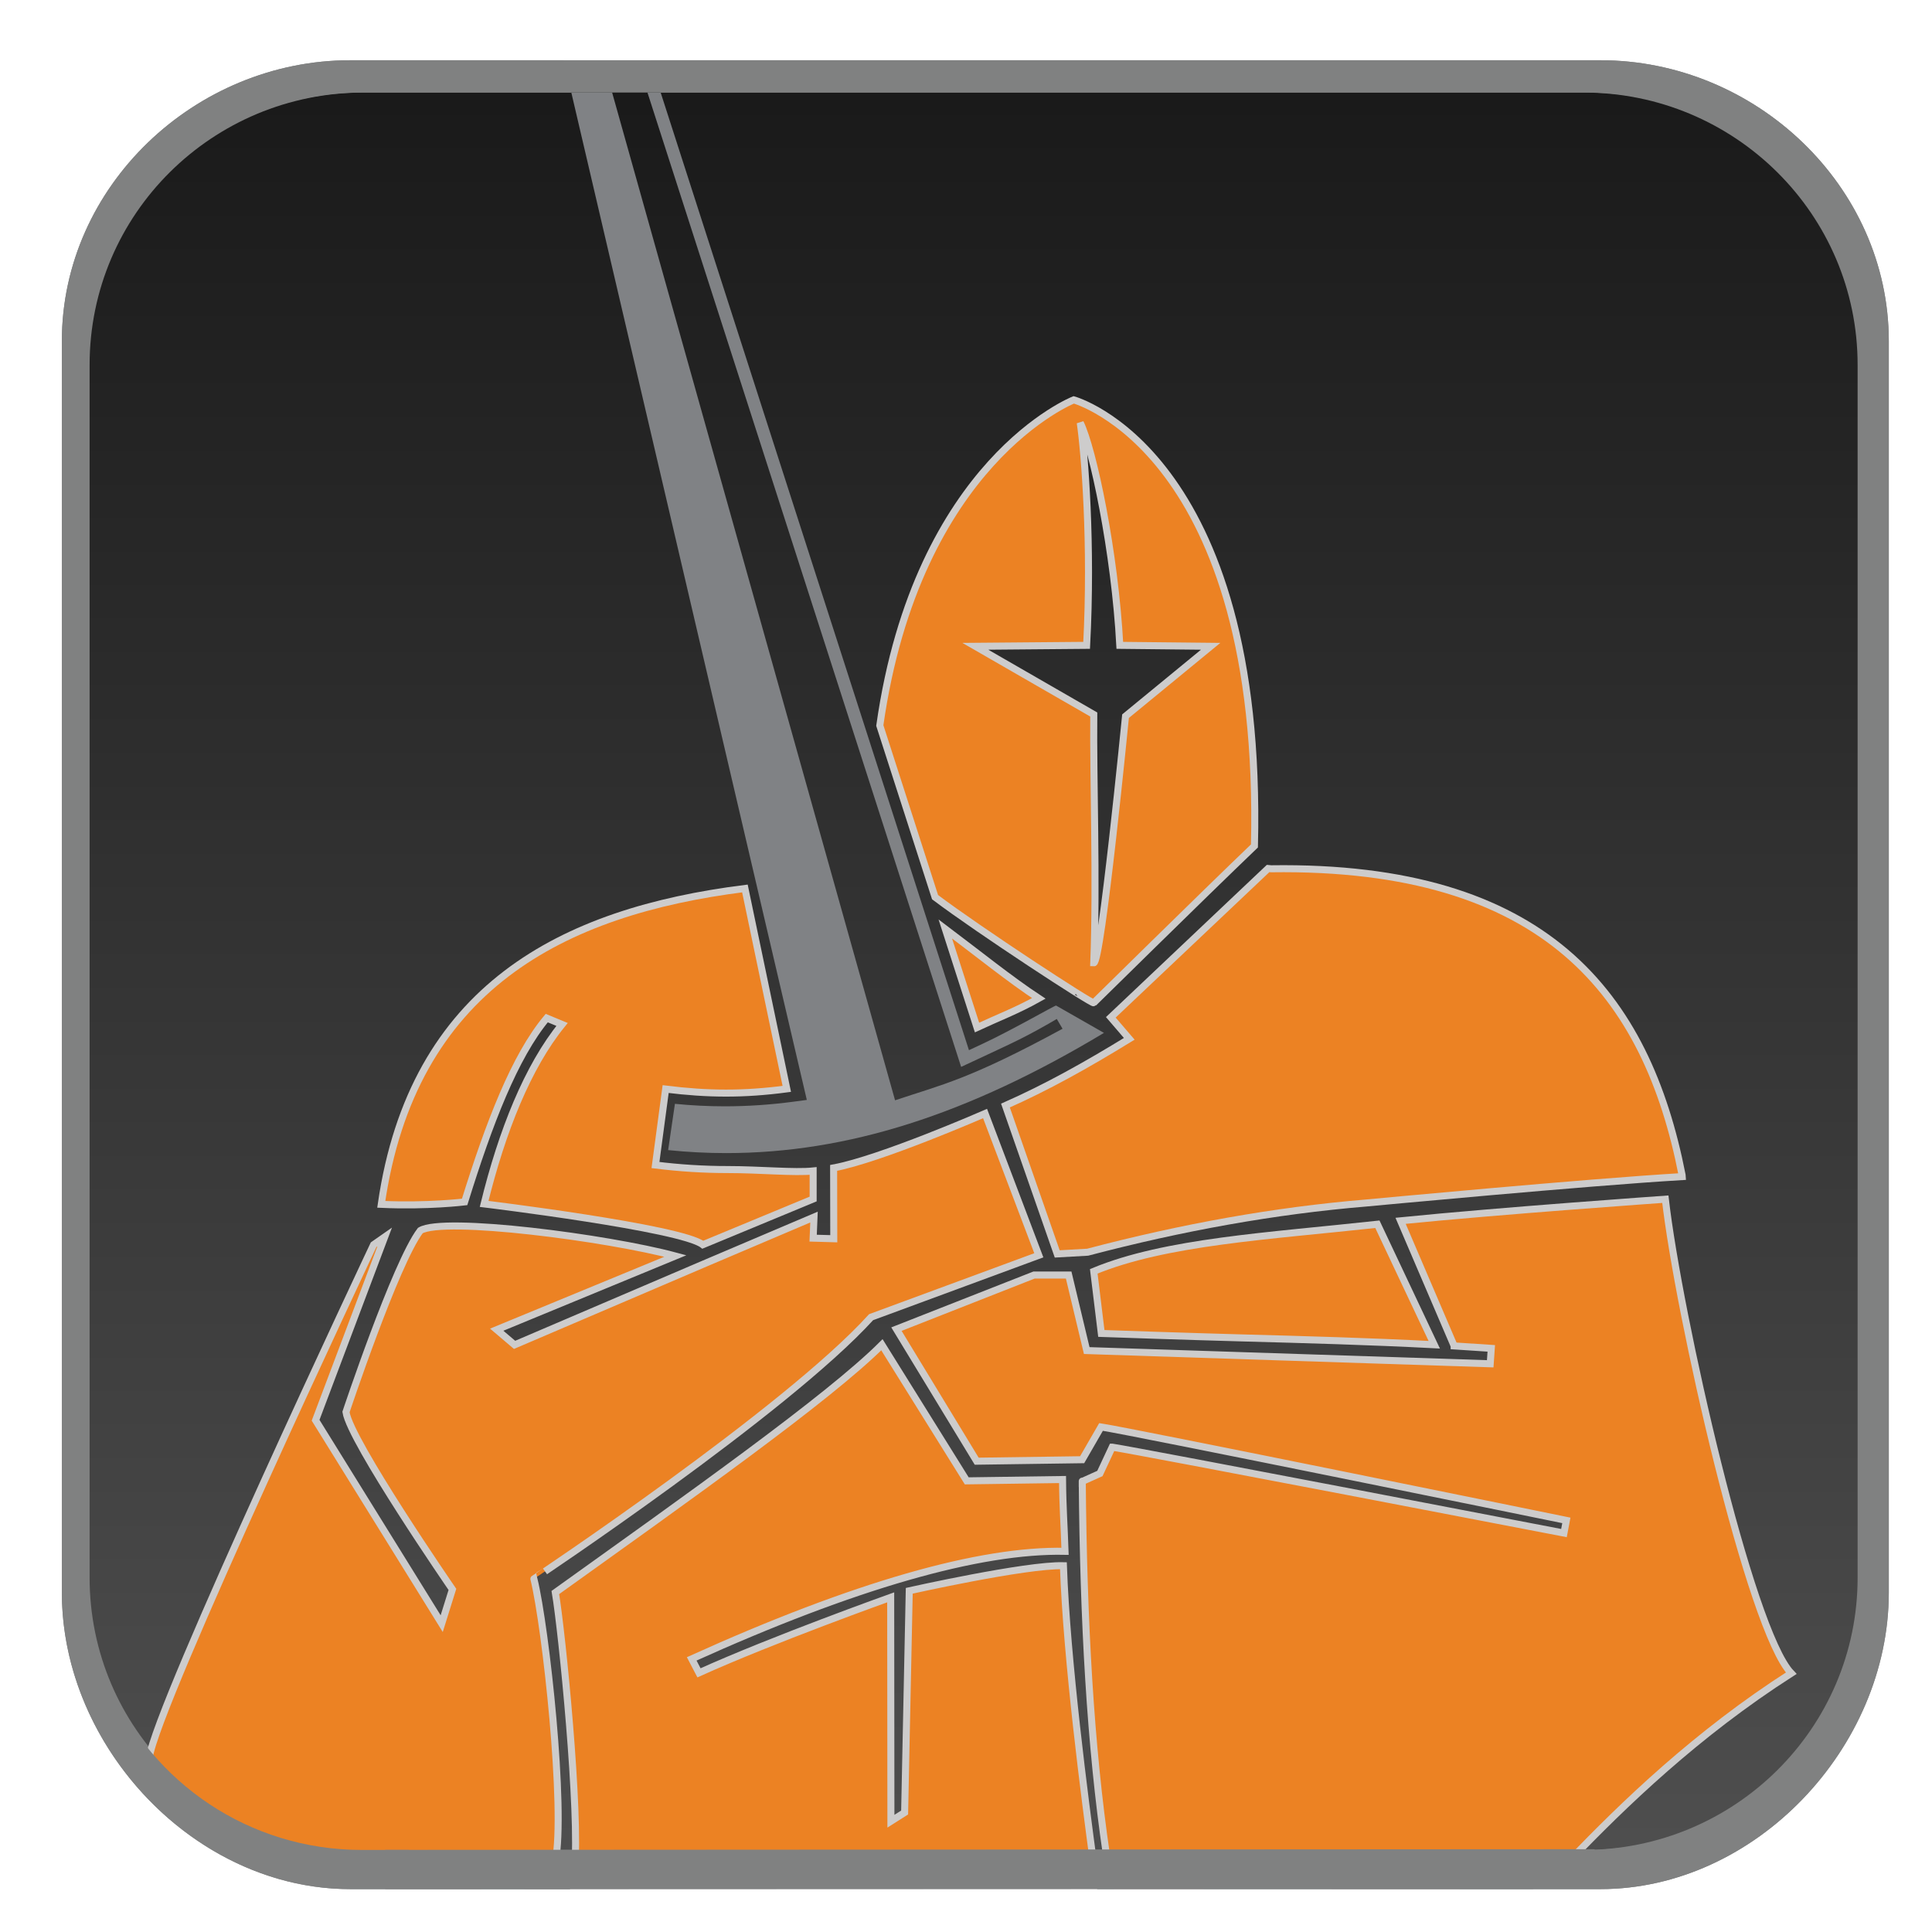
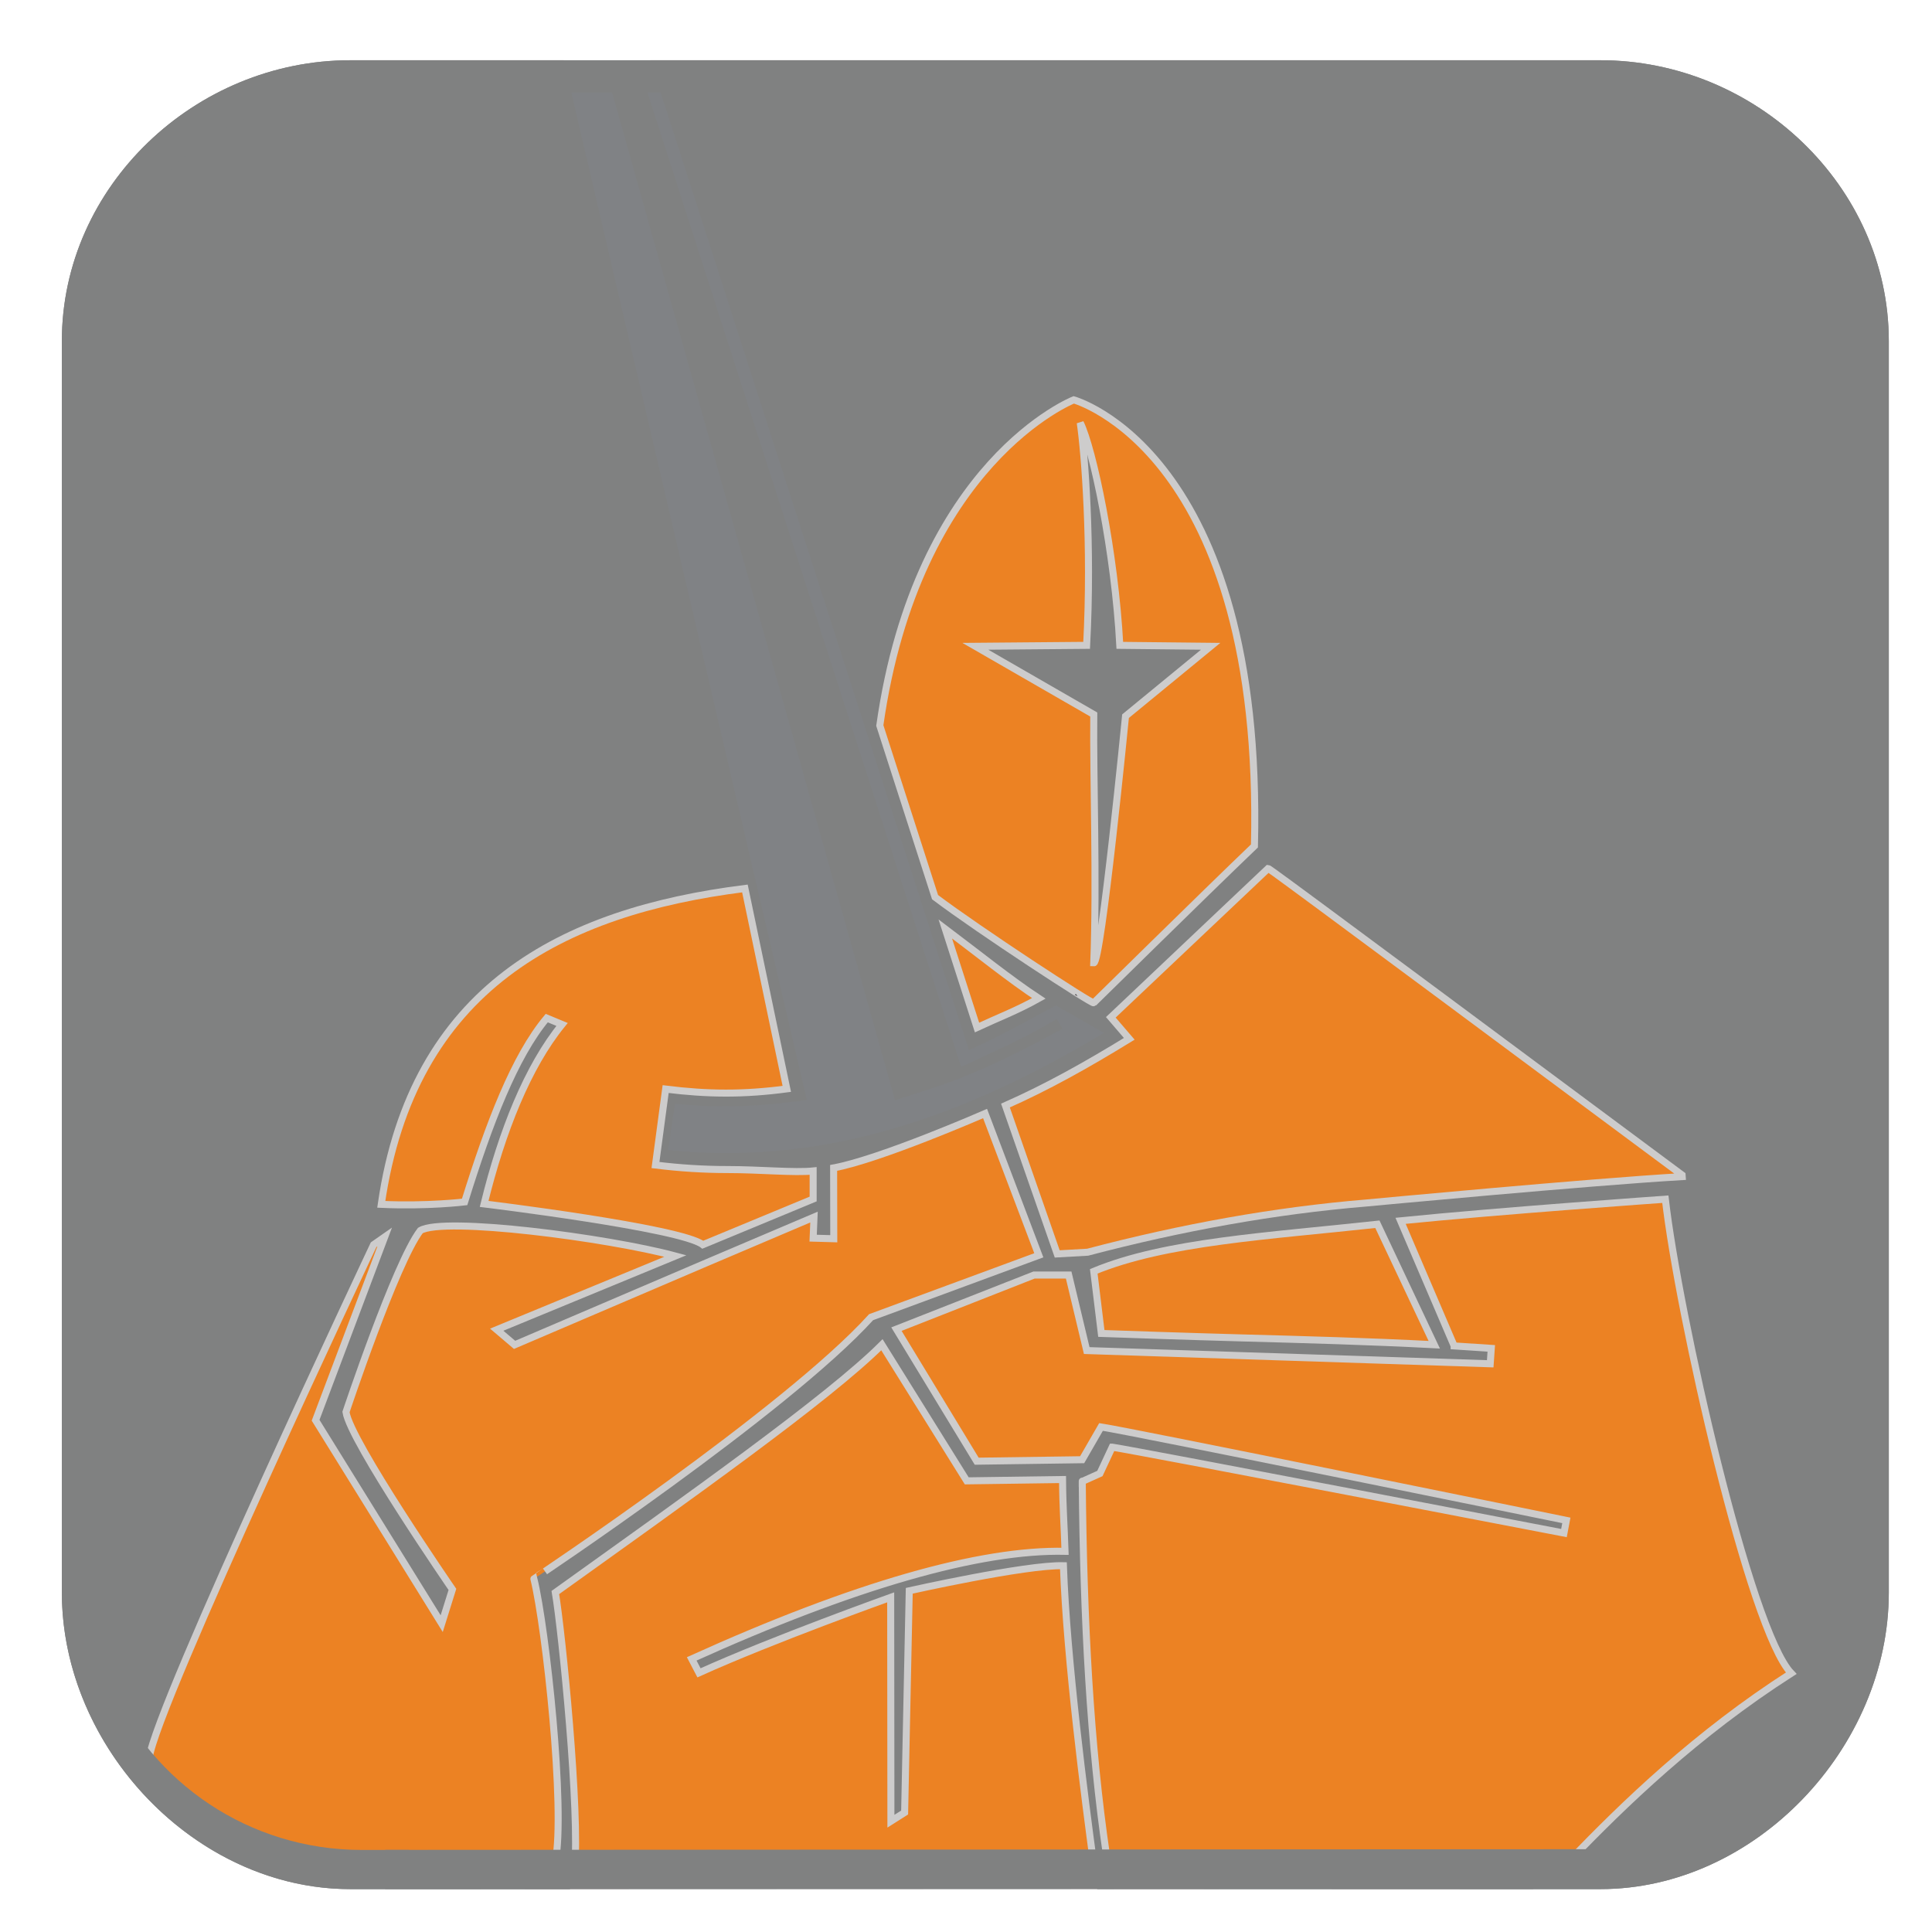
<svg xmlns="http://www.w3.org/2000/svg" width="100%" height="100%" viewBox="0 0 1146 1146" version="1.1" xml:space="preserve" style="fill-rule:evenodd;clip-rule:evenodd;">
  <g id="Knight" transform="matrix(4.167,0,0,4.167,0,0)">
    <g transform="matrix(-0.871,0.491,0.491,0.871,159.718,267.782)">
      <path d="M1.572,-5.991C2.616,-3.367 3.34,-1.504 3.631,-0.748L1.572,0.413C0.957,-1.335 0.301,-3.107 -0.376,-4.893L1.572,-5.991Z" style="fill:rgb(128,129,129);fill-rule:nonzero;" />
    </g>
    <g transform="matrix(-0.237,0.972,0.972,0.237,72.38,257.8)">
      <path d="M8.726,-12.434C10.92,-13.624 13.125,-14.822 15.342,-16.025L8.726,11.139C6.821,10.929 4.963,10.699 3.153,10.447L8.726,-12.434Z" style="fill:rgb(128,129,129);fill-rule:nonzero;" />
    </g>
    <g transform="matrix(1,0,0,1,268.869,50.791)">
      <path d="M0,175.907C0,197.986 -18.998,218.123 -41.053,218.123L-219.008,218.123C-241.066,218.123 -260.064,197.986 -260.064,175.907L-260.064,-2.233C-260.064,-24.314 -241.066,-42.216 -219.008,-42.216L-41.053,-42.216C-18.998,-42.216 0,-24.314 0,-2.233L0,175.907Z" style="fill:rgb(128,129,129);fill-rule:nonzero;" />
    </g>
    <g transform="matrix(0,-250.165,-250.165,0,138.838,263.336)">
-       <path d="M1,0.348C1,0.434 0.931,0.504 0.845,0.504L0.155,0.504C0.069,0.504 -0,0.434 -0,0.348L-0,-0.348C-0,-0.434 0.069,-0.504 0.155,-0.504L0.845,-0.504C0.931,-0.504 1,-0.434 1,-0.348L1,0.348Z" style="fill:url(#_Linear1);fill-rule:nonzero;" />
-     </g>
+       </g>
    <g transform="matrix(1,0,0,1,155.696,62.827)">
      <path d="M0,74.242C0.447,62.445 -0.089,48.12 0,38.882L-16.858,29.173L-1.015,29.037C-0.253,14.661 -1.298,1.61 -1.925,-2.647C-0.124,0.967 3.008,15.821 3.708,29.037L16.638,29.173L4.522,39.121C4.522,39.121 1.061,74.331 0,74.242ZM-2.849,-5.908C-2.849,-5.908 -25.107,2.841 -30.457,40.45L-22.592,64.881C-16.352,69.591 -0.195,80.15 0,79.923C0.097,79.84 15.257,64.886 22.873,57.591C24.215,1.477 -2.849,-5.908 -2.849,-5.908Z" style="fill:rgb(236,130,35);fill-rule:nonzero;stroke:rgb(205,204,204);stroke-width:1px;" />
    </g>
    <g transform="matrix(1,0,0,1,140.667,27.237)">
      <path d="M0,122.839C3.913,121.015 5.73,120.171 9.765,117.812L10.585,119.204C-2.713,126.443 -6.656,127.173 -13.256,129.389L-53.532,-14.066L-59.342,-14.066L-25.817,129.336L-27.727,129.59C-30.987,130.024 -34.27,130.245 -37.486,130.245C-39.846,130.245 -42.229,130.127 -44.593,129.891L-45.559,136.479C-42.804,136.762 -40.038,136.905 -37.312,136.905C-20.072,136.905 -2.941,131.461 16.479,119.793L9.67,115.905C9.541,115.83 3.482,119.354 -0.813,121.356L-2.738,122.254L-46.623,-14.066L-48.502,-14.066L-3.851,124.633L0,122.839Z" style="fill:rgb(128,130,133);fill-rule:nonzero;" />
    </g>
    <g transform="matrix(1,0,0,1,152.992,141.732)">
      <path d="M0,-0.142C0.135,-0.061 0.269,0.018 0.397,0.093L0.16,-0.235C0.107,-0.203 0.053,-0.174 0,-0.142" style="fill:rgb(64,63,65);fill-rule:nonzero;" />
    </g>
    <g transform="matrix(1,0,0,1,15.679,17.613)">
      <path d="M0,222.419C-2.075,217.685 -3.233,212.464 -3.233,206.972L-3.233,34.311C-3.233,12.909 14.243,-4.442 35.8,-4.442L65.645,-4.442L64.571,-9.037L34.182,-9.037C12.124,-9.037 -6.874,8.864 -6.874,30.945L-6.874,209.085C-6.874,217.088 -4.369,224.83 -0.135,231.456C-0.436,228.577 -0.404,225.569 0,222.419" style="fill:rgb(128,129,129);fill-rule:nonzero;" />
    </g>
    <g transform="matrix(1,0,0,1,225.394,264.319)">
      <path d="M0,-251.148C21.557,-251.148 39.035,-233.797 39.035,-212.395L39.035,-39.733C39.035,-18.333 21.557,-0.983 0,-0.983L-2.092,-0.983C-3.886,0.889 -5.55,2.748 -7.1,4.595L2.422,4.595C24.477,4.595 43.475,-15.542 43.475,-37.621L43.475,-215.761C43.475,-237.842 24.477,-255.743 2.422,-255.743L-132.829,-255.743L-131.35,-251.148L0,-251.148Z" style="fill:rgb(128,129,129);fill-rule:nonzero;" />
    </g>
    <g transform="matrix(-0.092,0.996,0.996,0.092,196.257,233.689)">
      <path d="M33.059,-35.736C34.913,-35.277 36.743,-34.808 38.53,-34.321L33.059,25.171C31.078,26.545 29.074,28.032 27.046,29.647L33.059,-35.736Z" style="fill:rgb(128,129,129);fill-rule:nonzero;" />
    </g>
    <g transform="matrix(1,0,0,1,139.078,132.233)">
      <path d="M0,14.032C3.011,12.629 5.682,11.632 8.797,9.886C4.746,7.218 0.284,3.615 -4.517,0L0,14.032Z" style="fill:rgb(236,130,35);fill-rule:nonzero;stroke:rgb(205,204,204);stroke-width:1px;" />
    </g>
    <g transform="matrix(1,0,0,1,147.875,244.819)">
      <path d="M0,-66.129L-7.651,-86.309C-7.651,-86.309 -22.601,-79.782 -29.21,-78.569L-29.189,-68.486L-32.125,-68.57L-32.002,-71.57L-47.875,-64.82L-74.625,-53.379L-77.167,-55.54L-51.733,-66.029C-61.406,-68.634 -84.708,-71.653 -88.042,-69.653C-91.566,-65.007 -98.625,-43.82 -98.625,-43.82C-98.004,-39.669 -83.474,-18.57 -83.474,-18.57L-85,-13.695L-102.95,-42.648L-93.115,-68.738L-94.695,-67.635C-94.695,-67.635 -125.697,-1.925 -126.64,5.43C-119.823,18.342 -112.151,20.18 -96.125,20.18L-68.824,20.18C-67.377,12.732 -70.161,-13.067 -71.875,-20.07C-71.879,-20.067 -35.961,-43.991 -23.875,-57.32L0,-66.129Z" style="fill:rgb(236,130,35);fill-rule:nonzero;stroke:rgb(205,204,204);stroke-width:1px;" />
    </g>
    <g transform="matrix(1,0,0,1,160.75,153.726)">
-       <path d="M0,-5.851C-6.19,-2.053 -11.759,1.049 -17.625,3.649L-10.256,24.768L-5.924,24.524C7.482,20.993 20.71,18.602 33.733,17.521C33.733,17.521 65.464,14.529 78.71,13.761L78.694,13.537C73.655,-12.143 59.271,-30.619 20.196,-30.057C20.031,-30.073 19.889,-30.086 19.762,-30.097C12.498,-23.223 5.078,-16.201 -2.628,-8.91L0,-5.851Z" style="fill:rgb(236,130,35);fill-rule:nonzero;stroke:rgb(205,204,204);stroke-width:1px;" />
+       <path d="M0,-5.851C-6.19,-2.053 -11.759,1.049 -17.625,3.649L-10.256,24.768L-5.924,24.524C7.482,20.993 20.71,18.602 33.733,17.521C33.733,17.521 65.464,14.529 78.71,13.761L78.694,13.537C20.031,-30.073 19.889,-30.086 19.762,-30.097C12.498,-23.223 5.078,-16.201 -2.628,-8.91L0,-5.851Z" style="fill:rgb(236,130,35);fill-rule:nonzero;stroke:rgb(205,204,204);stroke-width:1px;" />
    </g>
    <g transform="matrix(1,0,0,1,93.306,137.815)">
      <path d="M0,28.026L1.448,17.215C7.457,17.964 12.57,18.001 18.694,17.185L12.732,-11.344C-13.283,-8.068 -34.572,2.767 -39.033,33.622C-32.428,33.922 -27.168,33.277 -27.168,33.277C-23.682,22.068 -20.047,12.58 -15.478,7.11L-13.296,8.013C-18.183,14.023 -21.84,23.171 -24.392,33.56C-24.392,33.56 3.688,36.975 6.74,39.37L22.444,32.864L22.444,28.87C19.813,29.147 14.855,28.67 10.276,28.67C6.849,28.67 3.429,28.454 0,28.026Z" style="fill:rgb(236,130,35);fill-rule:nonzero;stroke:rgb(205,204,204);stroke-width:1px;" />
    </g>
    <g transform="matrix(1,0,0,1,129.431,231.082)">
      <path d="M0,-4.635L-0.658,26.928L-2.611,28.167L-2.642,-3.703C-2.642,-3.703 -19.464,2.309 -29.931,7.043L-30.967,5.056C-7.854,-5.398 10.043,-10.515 22.176,-10.255C22.055,-14.013 21.85,-16.55 21.821,-20.474L8.184,-20.284L-3.891,-39.66C-11.541,-32.034 -31.441,-17.957 -50.38,-4.387C-49.424,1.22 -46.849,27.134 -47.647,35.025L26.265,34.358C24.993,24.965 22.413,5.186 21.944,-8.207C16.577,-8.352 0,-4.635 0,-4.635Z" style="fill:rgb(236,130,35);fill-rule:nonzero;stroke:rgb(205,204,204);stroke-width:1px;" />
    </g>
    <g transform="matrix(1,0,0,1,155.696,184.719)">
      <path d="M0,-3.746L1.078,5.098C1.882,5.132 14.215,5.546 21.044,5.73C30.016,5.972 39.185,6.222 48.47,6.703L40.375,-10.449C24.919,-8.76 10.21,-7.98 0,-3.746Z" style="fill:rgb(236,130,35);fill-rule:nonzero;stroke:rgb(205,204,204);stroke-width:1px;" />
    </g>
    <g transform="matrix(1,0,0,1,254.978,197.52)">
      <path d="M0,40.664C-5.874,34.513 -16.04,-10.42 -17.918,-26.816C-17.918,-26.816 -41.34,-25.175 -55.605,-23.739L-47.98,-5.93L-47.98,-5.929L-42.697,-5.582L-42.847,-3.386L-100.284,-5.27L-102.855,-16.02L-107.784,-16.02L-127.372,-8.32L-115.946,10.48L-100.938,10.269L-100.937,10.269L-98.246,5.605C-93.945,6.25 -32.008,18.906 -32.008,18.906L-32.35,20.71C-32.35,20.71 -92.321,9.151 -96.658,8.48L-96.659,8.48L-98.409,12.23L-100.919,13.361C-100.919,13.361 -100.919,13.256 -100.919,13.361C-100.753,33.203 -99.771,51.014 -97.478,66.528C-97.397,67.075 -96.919,67.47 -96.367,67.456C-96.367,67.456 -31.55,66.406 -31.628,67.066L-31.676,67.48C-23.855,59.322 -13.435,49.268 0,40.664Z" style="fill:rgb(236,130,35);fill-rule:nonzero;stroke:rgb(205,204,204);stroke-width:1px;" />
    </g>
    <g transform="matrix(1,0,0,1,51.48,245.61)">
      <path d="M0,17.726C-16.026,17.726 -29.789,8.134 -35.8,-5.578C-36.204,-2.428 -36.236,0.58 -35.936,3.459C-28.491,15.114 -15.681,23.304 -1.618,23.304L1.701,23.304C3.394,21.435 5.079,19.576 6.755,17.726L0,17.726Z" style="fill:rgb(128,129,129);fill-rule:nonzero;" />
    </g>
    <g transform="matrix(-0.032,0.999,0.999,0.032,146.534,180.019)">
      <path d="M86.244,-89.04C88.067,-89.165 89.911,-88.675 91.819,-88.861L86.244,83.304C85.446,83.162 83.418,83.59 80.634,83.121L86.244,-89.04Z" style="fill:rgb(128,129,129);fill-rule:nonzero;" />
    </g>
  </g>
  <defs>
    <linearGradient id="_Linear1" x1="0" y1="0" x2="1" y2="0" gradientUnits="userSpaceOnUse" gradientTransform="matrix(1,0,0,-1,0,1.63492e-06)">
      <stop offset="0" style="stop-color:rgb(78,78,78);stop-opacity:1" />
      <stop offset="1" style="stop-color:rgb(26,26,26);stop-opacity:1" />
    </linearGradient>
  </defs>
</svg>